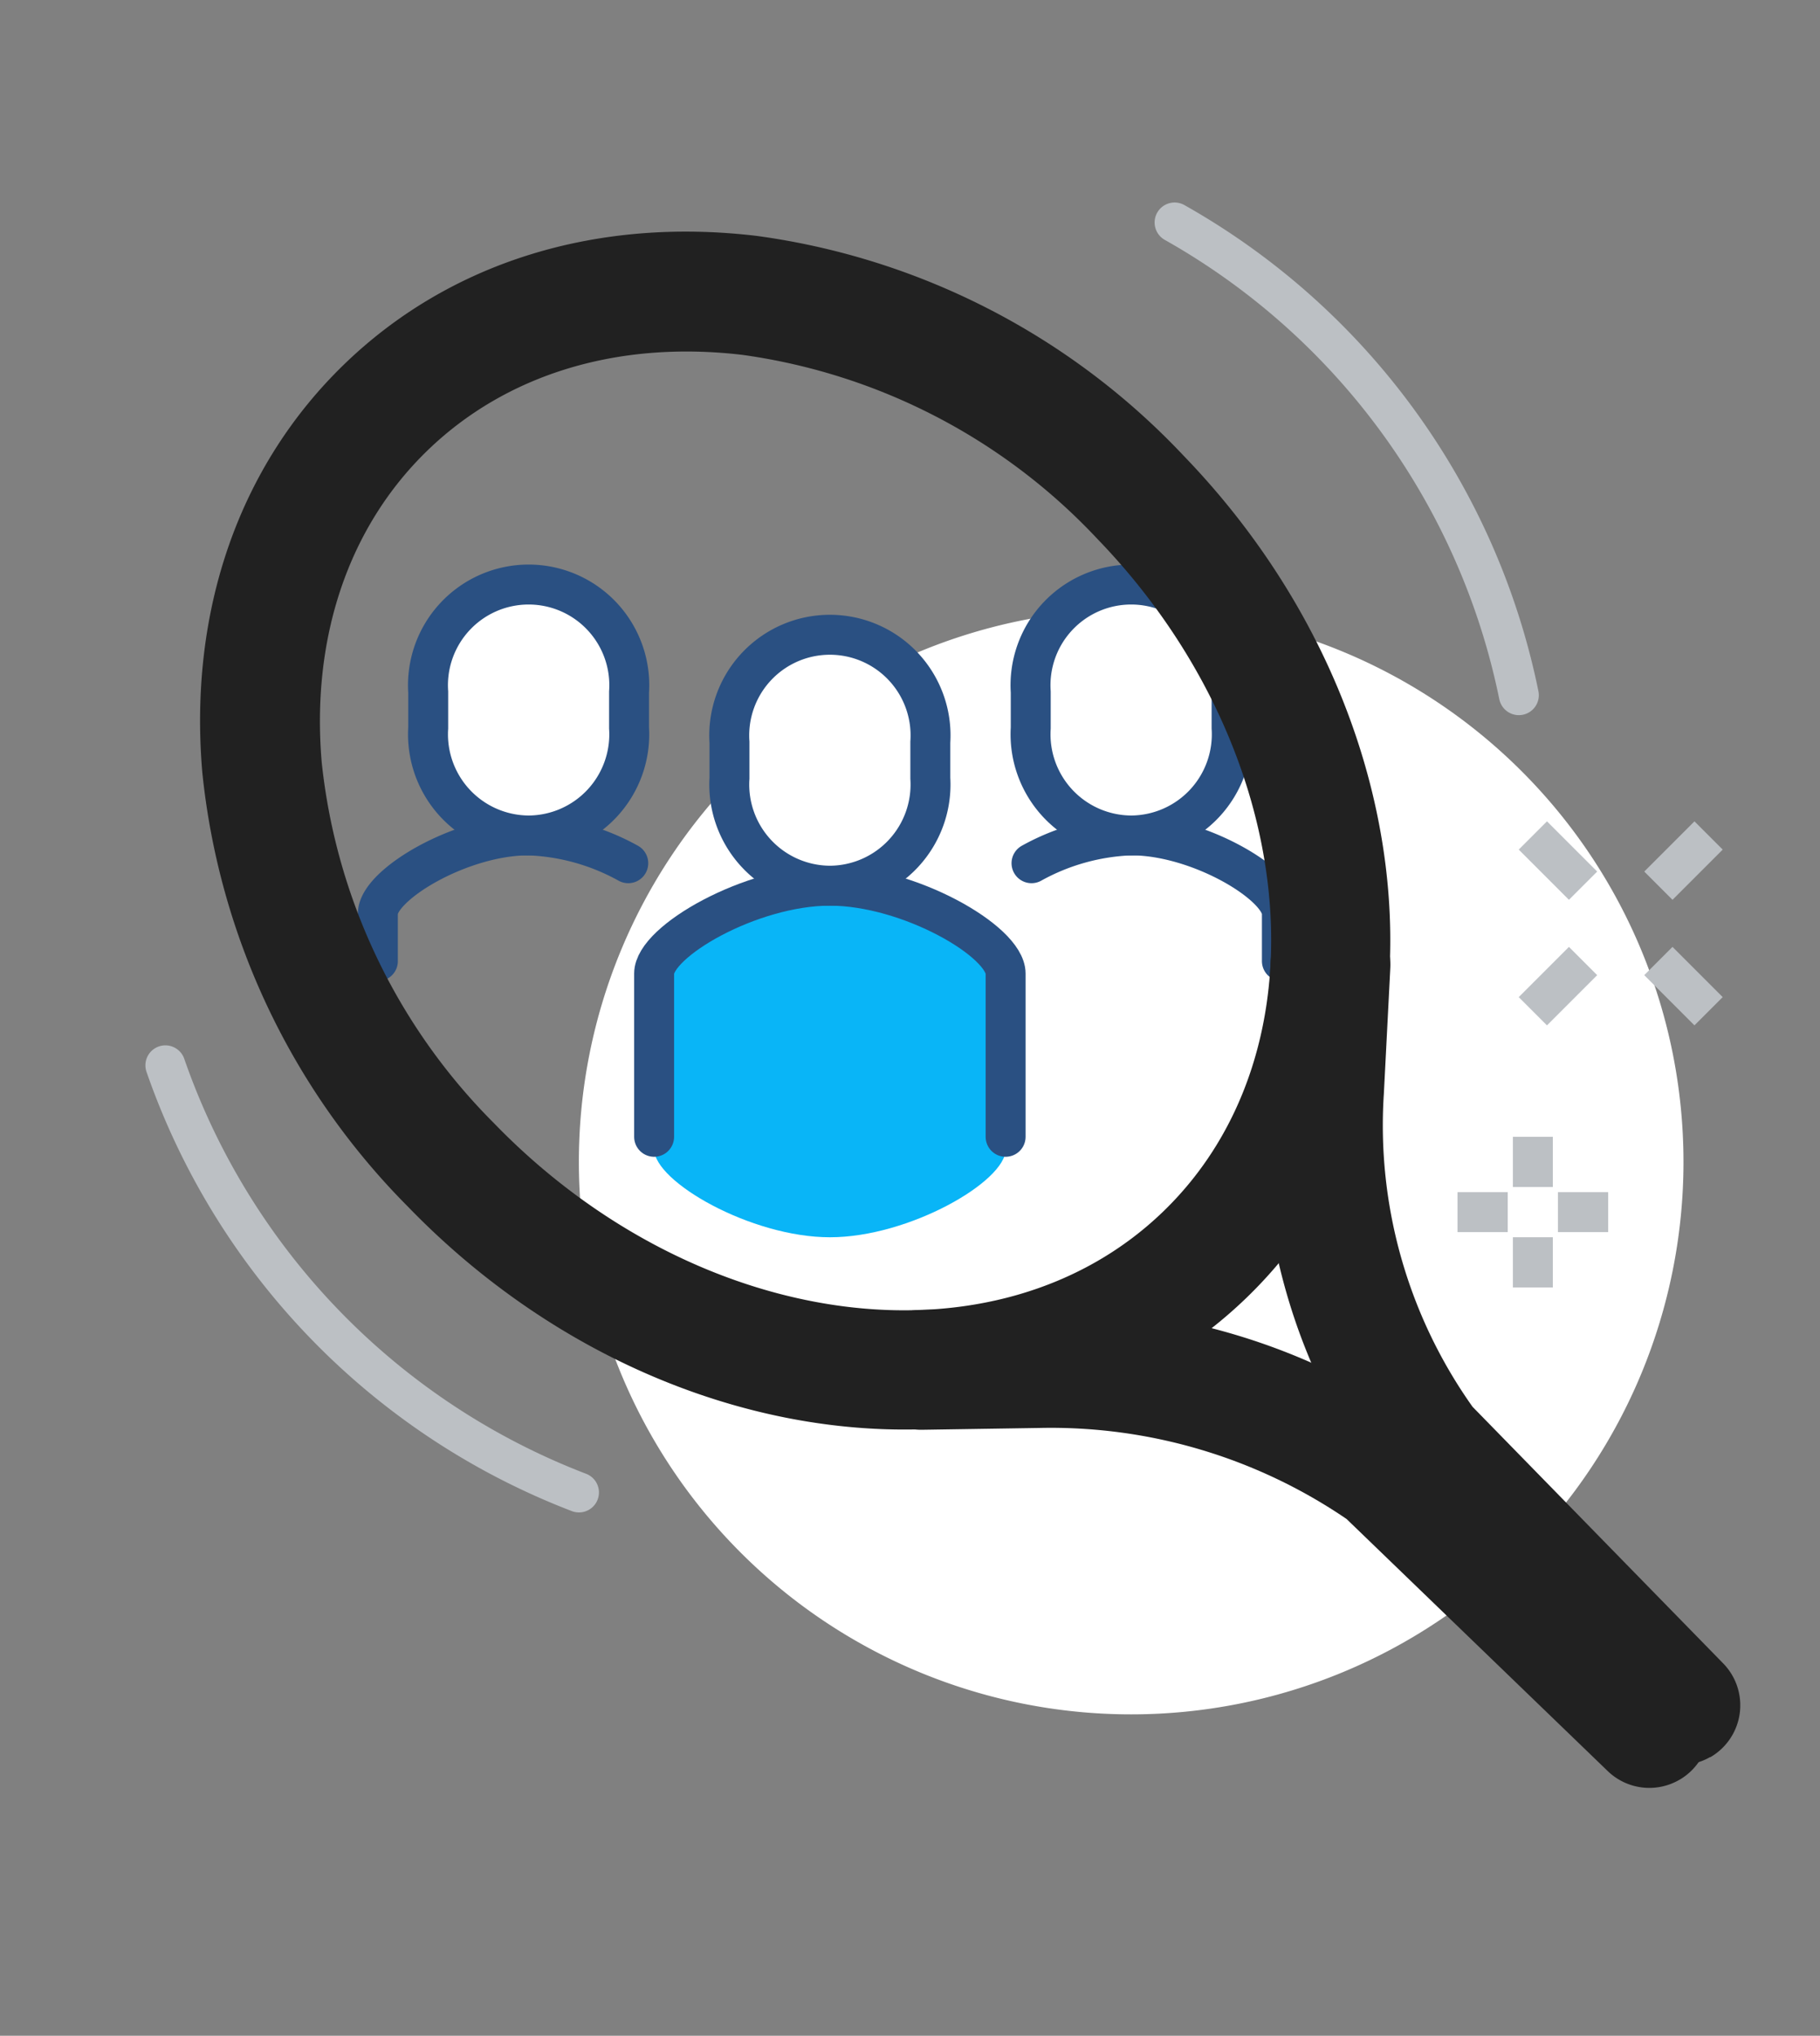
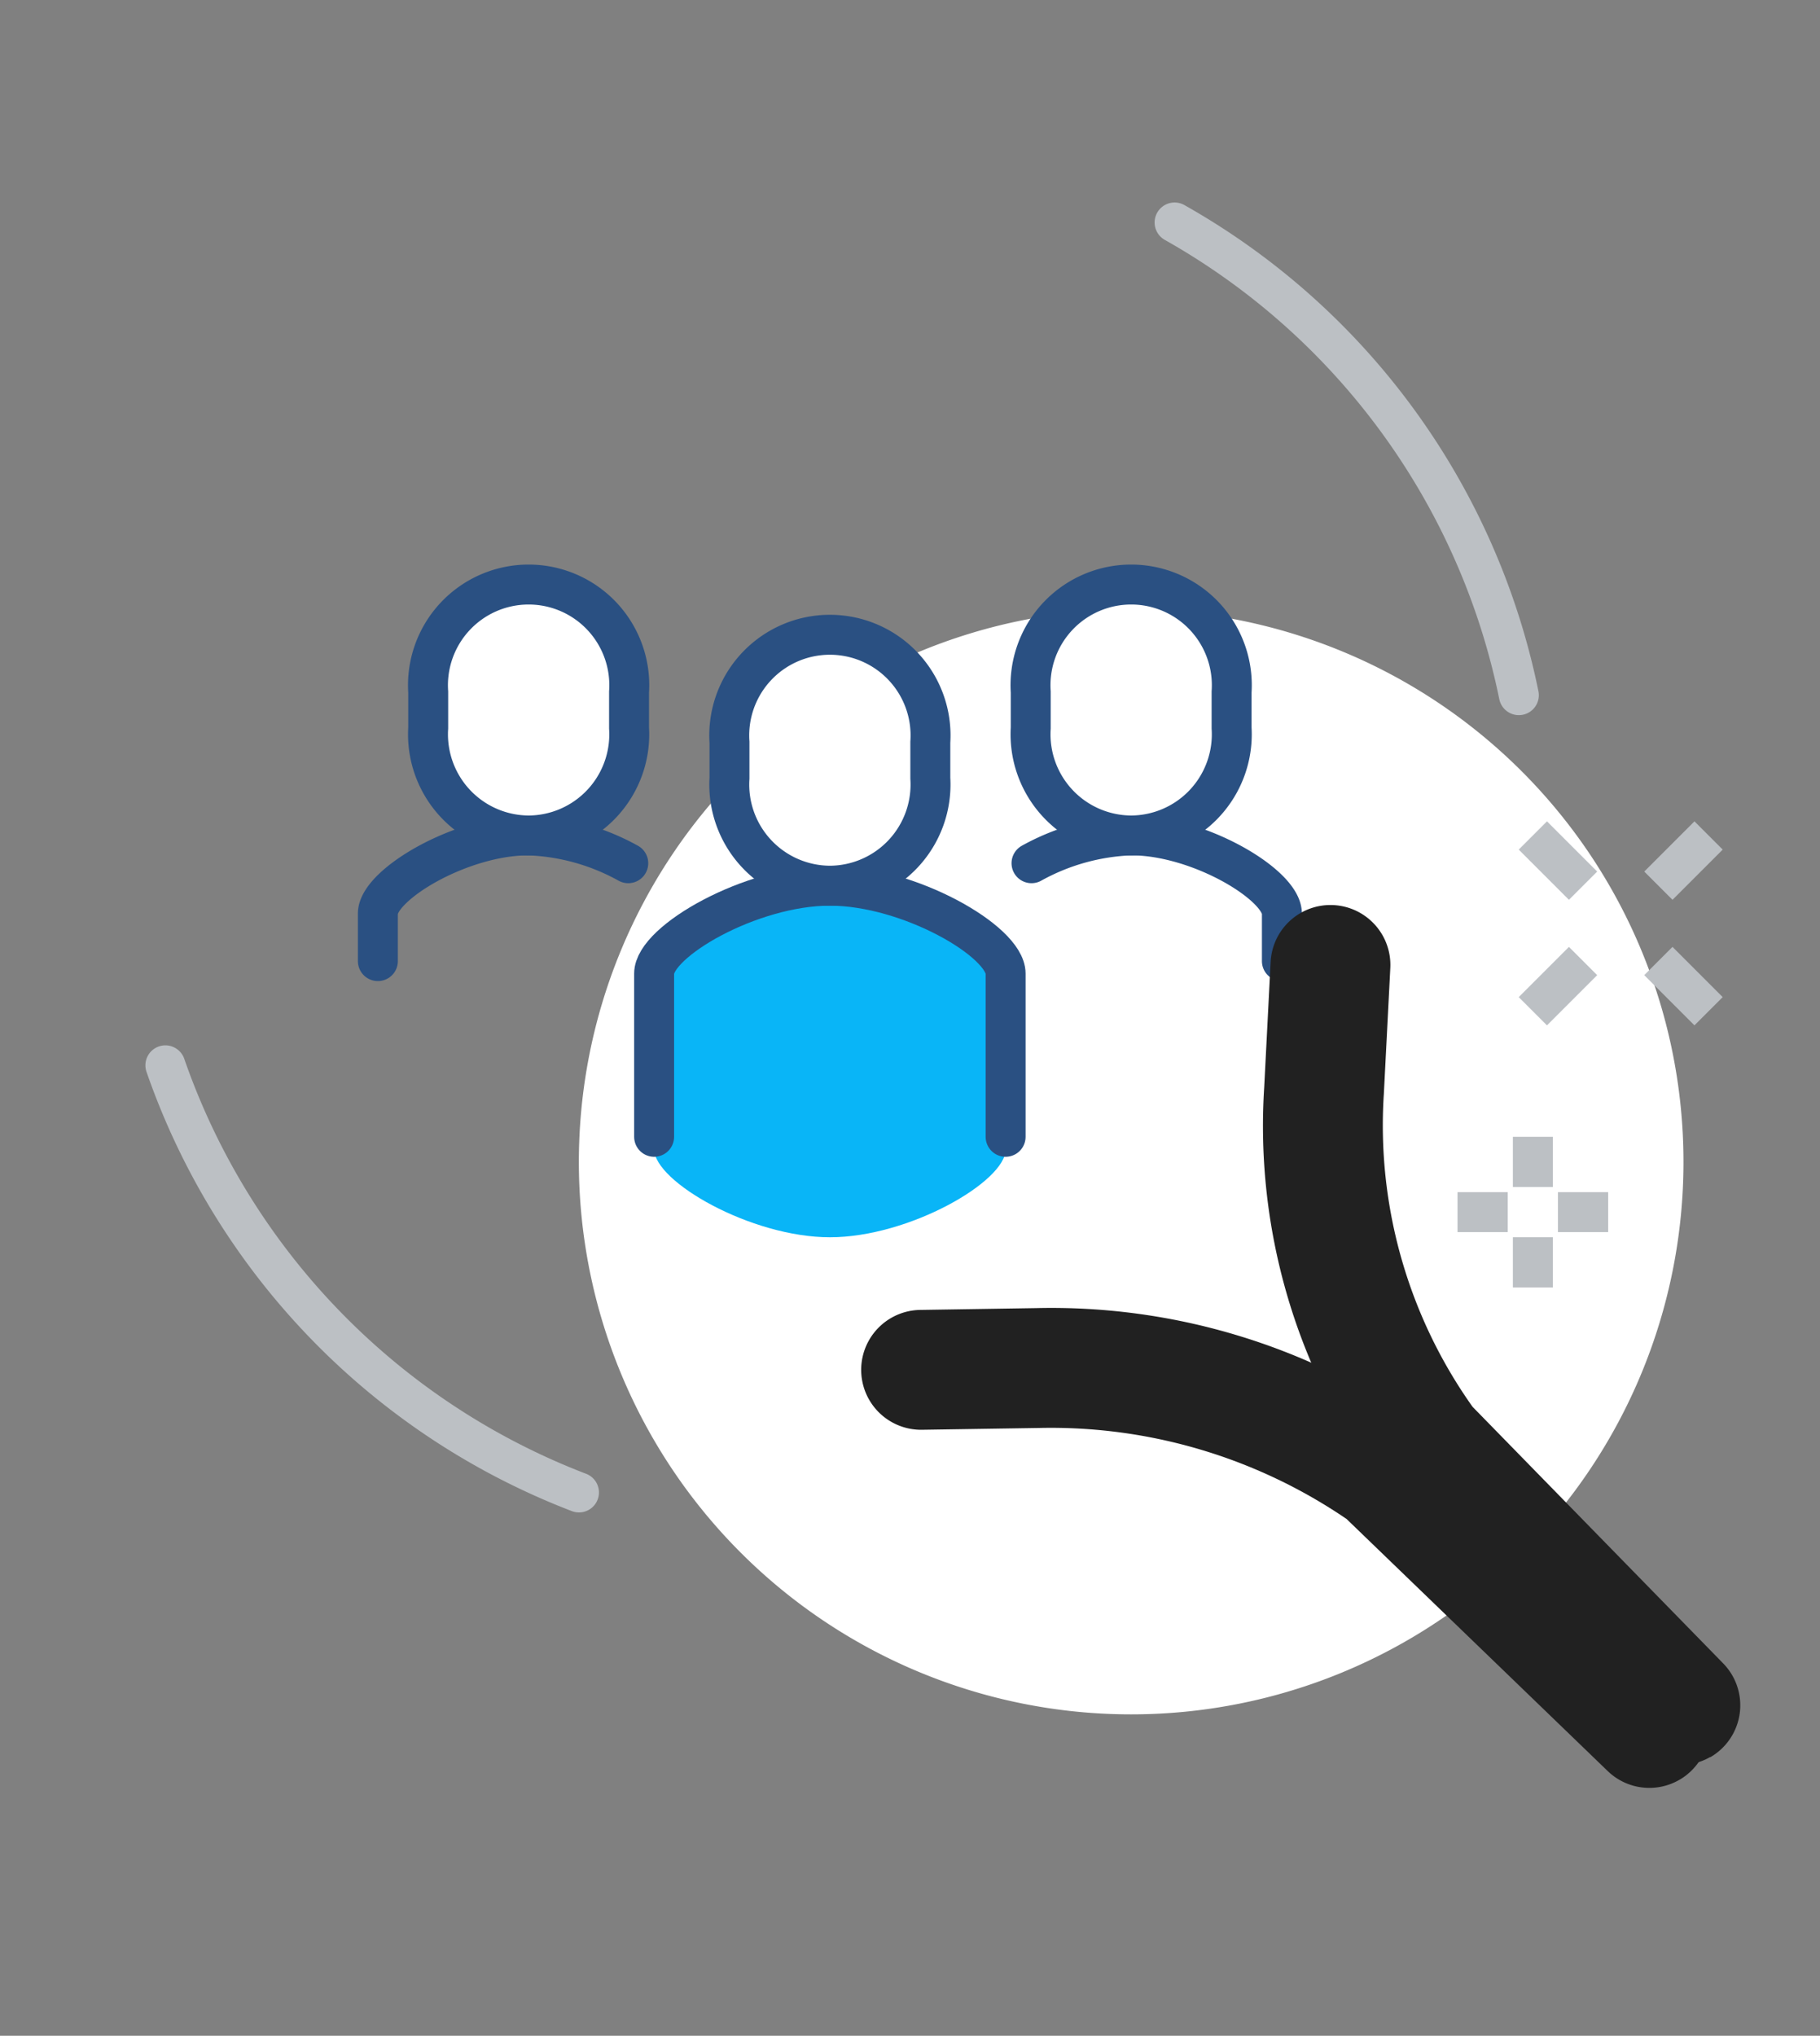
<svg xmlns="http://www.w3.org/2000/svg" width="91.131" height="101.908" viewBox="0 0 91.131 101.908">
  <rect x="0" y="0" width="91.131" height="101.908" fill="#808080" stroke="none" />
  <g id="ttc_high_school" transform="translate(5843.024 2167.88)">
    <g id="Group_26794" data-name="Group 26794" transform="translate(-5836 -2158)">
      <g id="Group_26804" data-name="Group 26804" transform="translate(0 0)">
        <path id="Path_27456" data-name="Path 27456" d="M72.78,44.066A27.655,27.655,0,1,1,45.124,16.411,27.656,27.656,0,0,1,72.78,44.066" transform="translate(4.491 4.219)" fill="#fff" />
        <path id="Path_27460" data-name="Path 27460" d="M35.5,26.8a11.118,11.118,0,0,1,5-1.394h0c3.387,0,7.537,2.479,7.537,3.911V31.7" transform="translate(9.126 6.532)" fill="none" stroke="#2a5082" stroke-linecap="round" stroke-linejoin="round" stroke-width="2" />
        <path id="Path_27461" data-name="Path 27461" d="M40.5,27.982A5.064,5.064,0,0,0,45.526,22.6V20.8a5.04,5.04,0,1,0-10.057,0v1.8A5.064,5.064,0,0,0,40.5,27.982" transform="translate(9.118 3.962)" fill="#fff" />
        <path id="Path_27462" data-name="Path 27462" d="M40.5,27.982A5.064,5.064,0,0,0,45.526,22.6V20.8a5.04,5.04,0,1,0-10.057,0v1.8A5.064,5.064,0,0,0,40.5,27.982Z" transform="translate(9.118 3.962)" fill="none" stroke="#2a5082" stroke-width="2" />
        <path id="Path_27463" data-name="Path 27463" d="M22,26.8a11.118,11.118,0,0,0-5-1.394h0c-3.387,0-7.537,2.479-7.537,3.911V31.7" transform="translate(2.434 6.532)" fill="none" stroke="#2a5082" stroke-linecap="round" stroke-linejoin="round" stroke-width="2" />
        <path id="Path_27464" data-name="Path 27464" d="M16.5,27.982A5.064,5.064,0,0,1,11.469,22.6V20.8a5.04,5.04,0,1,1,10.057,0v1.8A5.064,5.064,0,0,1,16.5,27.982" transform="translate(2.948 3.962)" fill="#fff" />
        <path id="Path_27465" data-name="Path 27465" d="M16.5,27.982A5.064,5.064,0,0,1,11.469,22.6V20.8a5.04,5.04,0,1,1,10.057,0v1.8A5.064,5.064,0,0,1,16.5,27.982Z" transform="translate(2.948 3.962)" fill="none" stroke="#2a5082" stroke-width="2" />
        <path id="Path_27466" data-name="Path 27466" d="M29.271,27.411c-3.952,0-8.8,2.788-8.8,4.4v8.8c0,1.612,4.843,4.4,8.8,4.4s8.8-2.788,8.8-4.4v-8.8c0-1.612-4.843-4.4-8.8-4.4" transform="translate(5.263 7.046)" fill="#09b5f7" />
        <path id="Path_27467" data-name="Path 27467" d="M38.066,39.982V31.811c0-1.612-4.843-4.4-8.8-4.4h0c-3.952,0-8.8,2.788-8.8,4.4v8.171" transform="translate(5.263 7.046)" fill="none" stroke="#2a5082" stroke-linecap="round" stroke-linejoin="round" stroke-width="2" />
        <path id="Path_27468" data-name="Path 27468" d="M28.5,29.982A5.064,5.064,0,0,0,33.526,24.6V22.8a5.04,5.04,0,1,0-10.057,0v1.8A5.064,5.064,0,0,0,28.5,29.982" transform="translate(6.033 4.476)" fill="#fff" />
        <path id="Path_27469" data-name="Path 27469" d="M28.5,29.982A5.064,5.064,0,0,0,33.526,24.6V22.8a5.04,5.04,0,1,0-10.057,0v1.8A5.064,5.064,0,0,0,28.5,29.982Z" transform="translate(6.033 4.476)" fill="none" stroke="#2a5082" stroke-width="2" />
        <path id="Path_27470" data-name="Path 27470" d="M41.2,1A35.25,35.25,0,0,1,58.438,24.663" transform="translate(10.59 0.257)" fill="none" stroke="#bcc0c4" stroke-linecap="round" stroke-width="2" />
        <path id="Path_27471" data-name="Path 27471" d="M21.709,55.946A35.3,35.3,0,0,1,1,34.565" transform="translate(0.257 8.885)" fill="none" stroke="#bcc0c4" stroke-linecap="round" stroke-width="2" />
        <line id="Line_543" data-name="Line 543" y2="2.514" transform="translate(69.729 47.027)" fill="none" stroke="#bcc0c4" stroke-width="2" />
        <line id="Line_544" data-name="Line 544" y2="2.514" transform="translate(69.729 52.056)" fill="none" stroke="#bcc0c4" stroke-width="2" />
        <line id="Line_545" data-name="Line 545" x2="2.514" transform="translate(70.986 50.799)" fill="none" stroke="#bcc0c4" stroke-width="2" />
        <line id="Line_546" data-name="Line 546" x2="2.514" transform="translate(65.957 50.799)" fill="none" stroke="#bcc0c4" stroke-width="2" />
        <line id="Line_547" data-name="Line 547" y1="2.514" x2="2.514" transform="translate(76.014 31.943)" fill="none" stroke="#bcc0c4" stroke-width="2" />
        <line id="Line_548" data-name="Line 548" y1="2.514" x2="2.514" transform="translate(69.729 38.228)" fill="none" stroke="#bcc0c4" stroke-width="2" />
        <line id="Line_549" data-name="Line 549" x1="2.514" y1="2.514" transform="translate(69.729 31.943)" fill="none" stroke="#bcc0c4" stroke-width="2" />
        <line id="Line_550" data-name="Line 550" x1="2.514" y1="2.514" transform="translate(76.014 38.228)" fill="none" stroke="#bcc0c4" stroke-width="2" />
      </g>
    </g>
    <g id="Group_26803" data-name="Group 26803" transform="translate(-5868.935 -2158.054) rotate(-30)">
      <path id="Path_24797" data-name="Path 24797" d="M124.113,986.9a3,3,0,0,1-2.9-2.258L116.7,967a3.064,3.064,0,0,1-.084-.5,30.256,30.256,0,0,1,4.916-19.789l3.415-5.271a3,3,0,1,1,5.035,3.263l-3.428,5.291-.028.041a24.34,24.34,0,0,0-3.949,15.732l4.446,17.4a3,3,0,0,1-2.909,3.744" transform="translate(-66.581 -863.466)" fill="#212121" />
      <path id="Path_24798" data-name="Path 24798" d="M92.345,998.055a3,3,0,0,1-2.883-2.173l-5.015-17.466a26.288,26.288,0,0,0-11.031-11.632l-.045-.025-5.1-2.84a3,3,0,1,1,2.918-5.243l5.081,2.828a32.256,32.256,0,0,1,13.671,14.475,2.979,2.979,0,0,1,.2.511l5.092,17.737a3,3,0,0,1-2.885,3.829" transform="translate(-36.722 -874.404)" fill="#212121" />
-       <path id="Path_24799" data-name="Path 24799" d="M55.631,883.412c-12.648,0-24.8-10.468-28.594-25.653h0A36,36,0,0,1,29,833.814c3.442-7.338,9.257-12.359,16.376-14.139s14.612-.085,21.1,4.77a36,36,0,0,1,13,20.205c4.345,17.386-3.881,34.47-18.339,38.084a22.671,22.671,0,0,1-5.508.677M32.859,856.3c3.544,14.176,15.577,23.421,26.825,20.61S77.2,860.281,73.657,846.106A29.992,29.992,0,0,0,62.885,829.25c-5.018-3.754-10.719-5.087-16.053-3.754s-9.737,5.192-12.4,10.866A29.99,29.99,0,0,0,32.859,856.3Z" transform="translate(-12.206 -790.821)" fill="#212121" />
    </g>
  </g>
</svg>